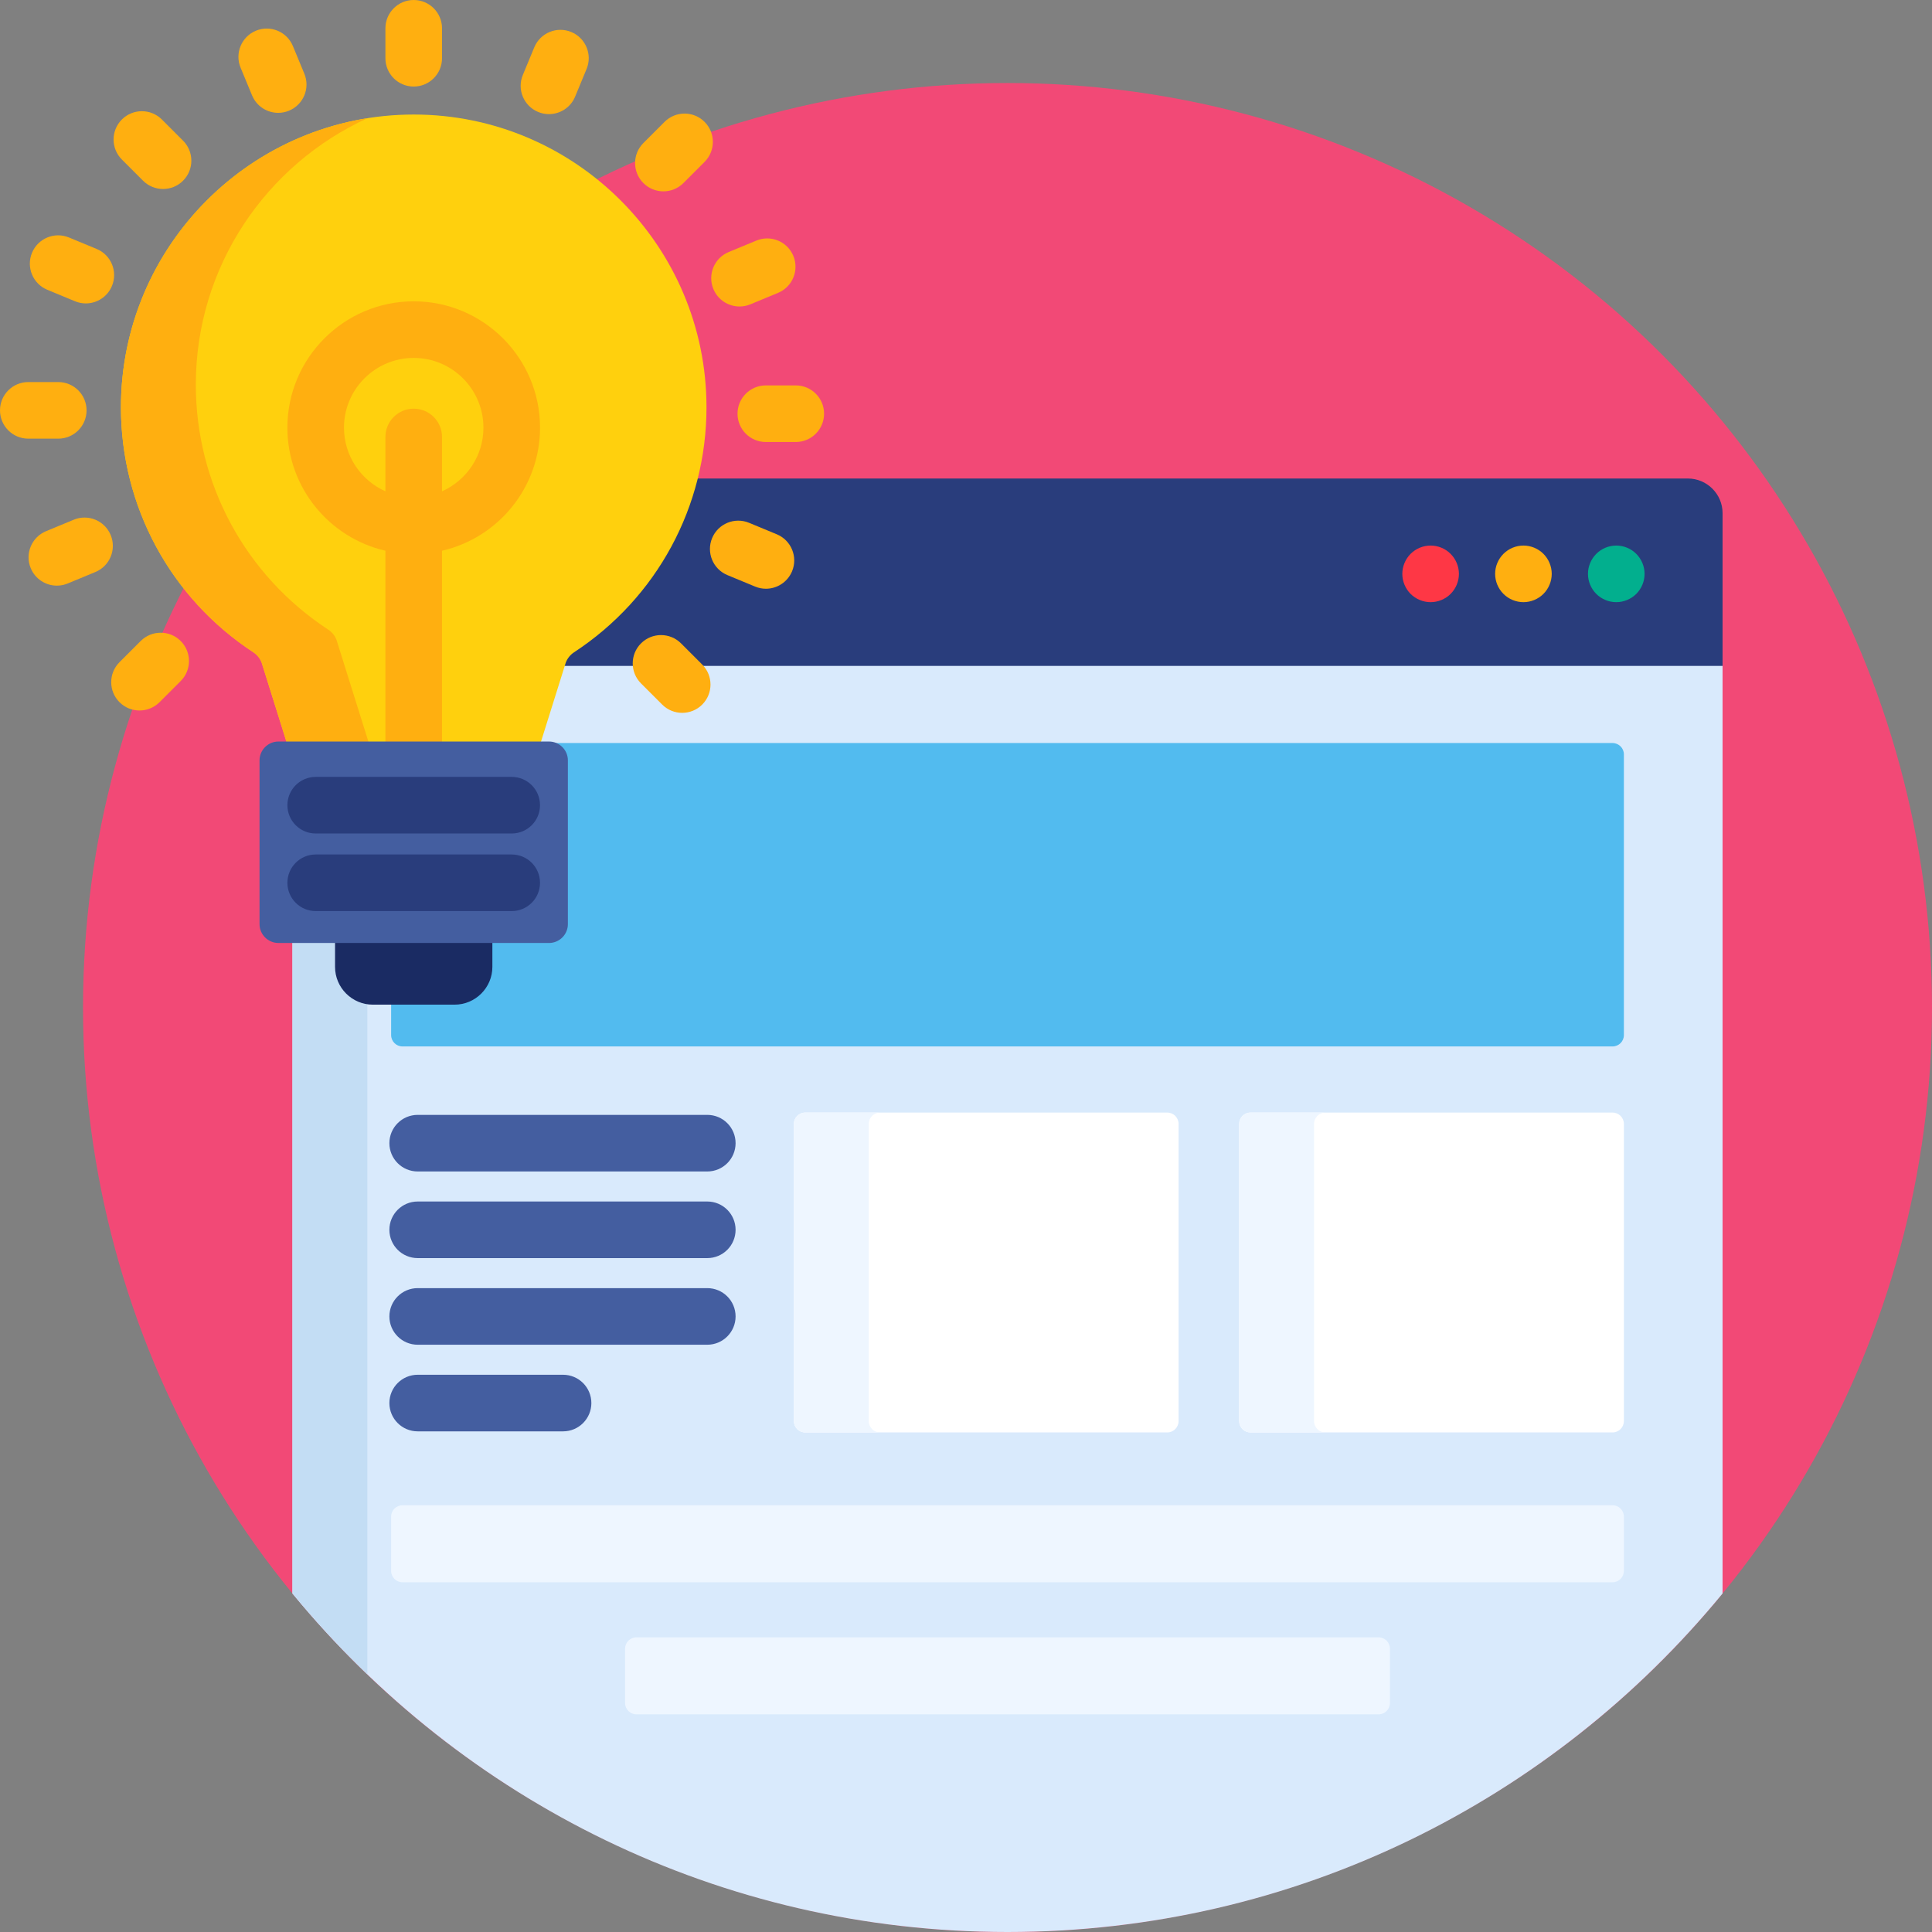
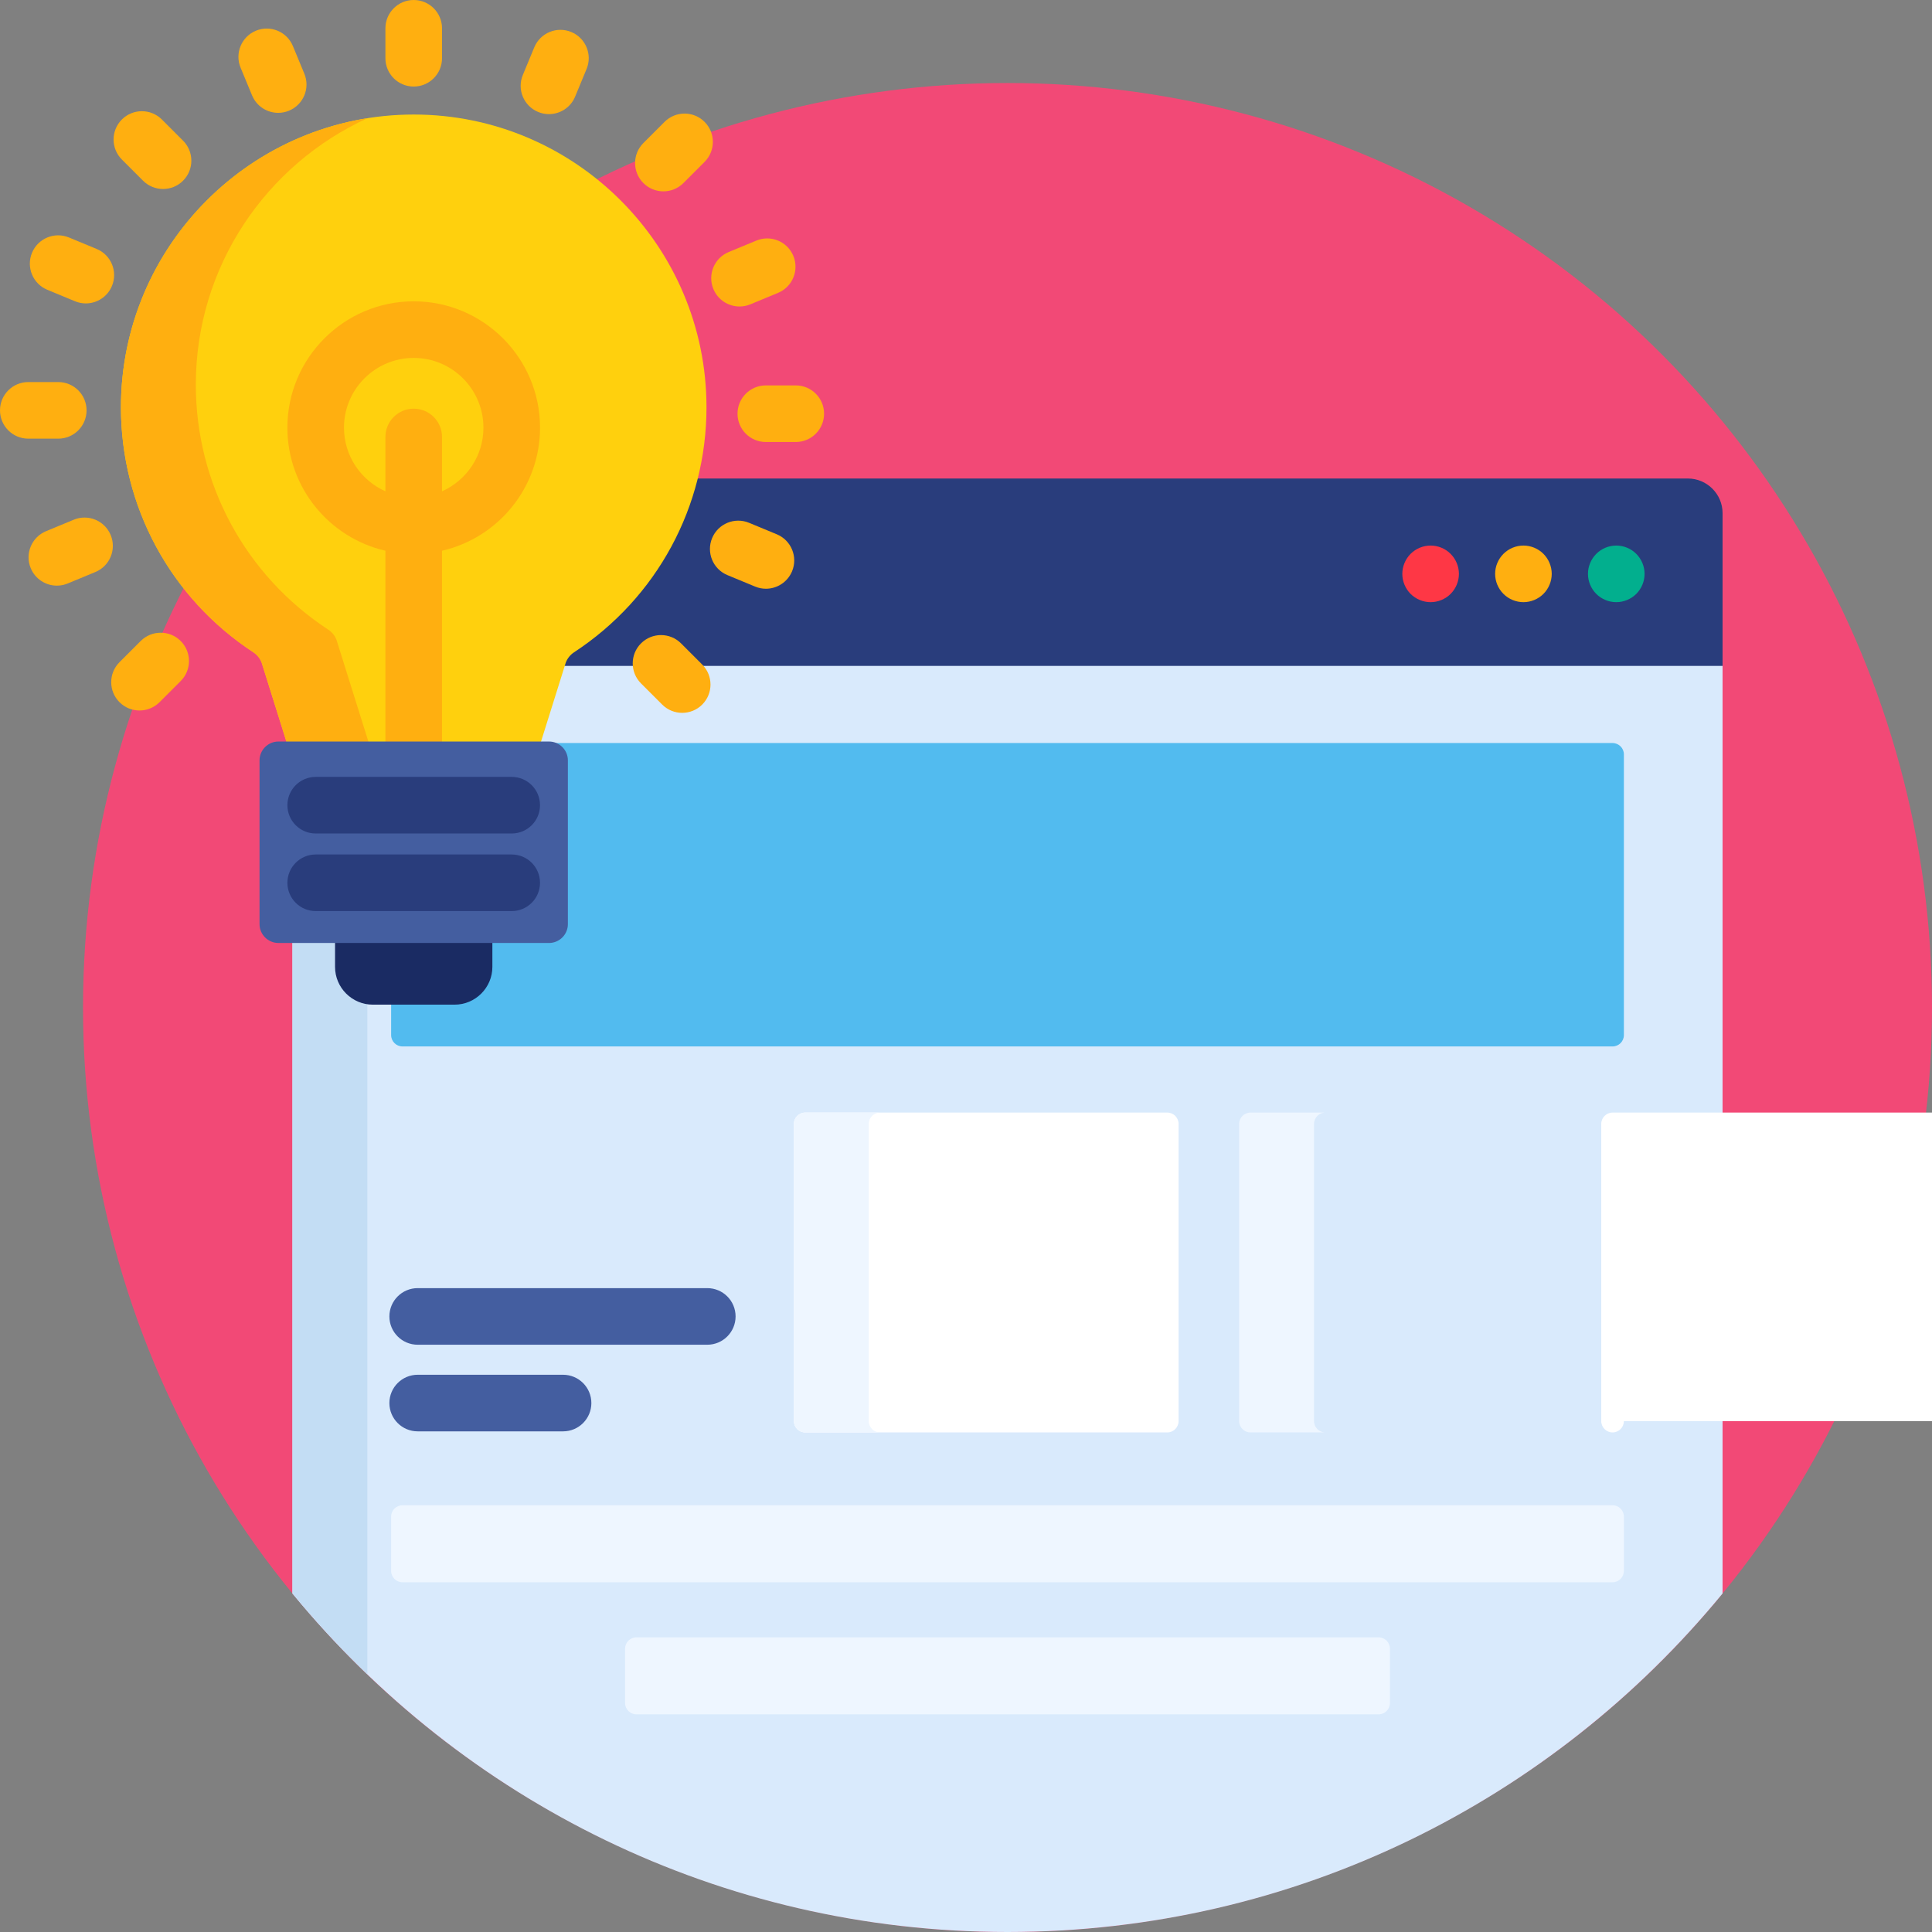
<svg xmlns="http://www.w3.org/2000/svg" version="1.1" id="Capa_1" x="0px" y="0px" viewBox="0 0 512 512" style="enable-background:new 0 0 512 512;" xml:space="preserve" width="512" height="512">
  <rect x="0" y="0" width="512" height="512" fill="#808080" stroke="none" />
  <circle style="" cx="267" cy="267" r="245" fill="#F24976" />
  <path style="" d="M142.425,196.213c-0.096,0.304-0.04,0.634,0.148,0.891c0.189,0.257,0.487,0.408,0.806,0.408h2.118 c2.206,0,4,1.794,4,4V244.9c0,2.206-1.794,4-4,4h-15.013c-0.553,0-1,0.447-1,1v6.344c0,4.963-4.037,9-9,9H98.792 c-4.963,0-9-4.037-9-9V249.9c0-0.553-0.447-1-1-1h-11.29v173.392C122.434,477.056,190.635,512,267,512 c76.367,0,144.568-34.945,189.5-89.712V175.475H148.93L142.425,196.213z" fill="#D9EAFC" />
  <path style="" d="M89.792,256.243v-6.344c0-0.553-0.447-1-1-1h-11.29v173.392c6.182,7.535,12.819,14.679,19.843,21.424 v-178.6C93.069,264.42,89.792,260.712,89.792,256.243z" fill="#C3DDF4" />
  <path style="" d="M427.348,196.913H142.492c0.029,0.063,0.039,0.134,0.081,0.19c0.189,0.257,0.487,0.408,0.806,0.408 h2.118c2.206,0,4,1.794,4,4v43.388c0,2.206-1.794,4-4,4h-15.013c-0.553,0-1,0.447-1,1v6.344c0,4.963-4.037,9-9,9h-16.83v9.074 c0,1.65,1.35,3,3,3h320.693c1.65,0,3-1.35,3-3v-74.404C430.348,198.263,428.998,196.913,427.348,196.913z" fill="#52BBEF" />
  <g>
    <path style="" d="M430.348,416.317c0,1.65-1.35,3-3,3H106.654c-1.65,0-3-1.35-3-3v-14.404c0-1.65,1.35-3,3-3h320.693 c1.65,0,3,1.35,3,3v14.404H430.348z" fill="#EEF6FF" />
    <path style="" d="M368.348,451.317c0,1.649-1.35,3-3,3H168.654c-1.65,0-3-1.351-3-3v-14.404c0-1.65,1.35-3,3-3 h196.693c1.65,0,3,1.35,3,3v14.404H368.348z" fill="#EEF6FF" />
  </g>
  <g>
    <path style="" d="M312.34,376.61c0,1.65-1.35,3-3,3h-95.959c-1.65,0-3-1.35-3-3v-78.764c0-1.65,1.35-3,3-3h95.959 c1.65,0,3,1.35,3,3V376.61z" fill="#FFFFFF" />
-     <path style="" d="M430.348,376.61c0,1.65-1.35,3-3,3h-95.961c-1.65,0-3-1.35-3-3v-78.764c0-1.65,1.35-3,3-3h95.961 c1.65,0,3,1.35,3,3V376.61z" fill="#FFFFFF" />
+     <path style="" d="M430.348,376.61c0,1.65-1.35,3-3,3c-1.65,0-3-1.35-3-3v-78.764c0-1.65,1.35-3,3-3h95.961 c1.65,0,3,1.35,3,3V376.61z" fill="#FFFFFF" />
  </g>
  <g>
    <path style="" d="M230.224,376.61v-78.764c0-1.65,1.35-3,3-3h-19.843c-1.65,0-3,1.35-3,3v78.764c0,1.65,1.35,3,3,3 h19.843C231.573,379.61,230.224,378.261,230.224,376.61z" fill="#EEF6FF" />
    <path style="" d="M348.229,376.61v-78.764c0-1.65,1.35-3,3-3h-19.843c-1.65,0-3,1.35-3,3v78.764c0,1.65,1.35,3,3,3 h19.843C349.579,379.61,348.229,378.261,348.229,376.61z" fill="#EEF6FF" />
  </g>
  <path style="" d="M447.322,126.812H183.879c-4.646,18.366-16.006,34.537-32.295,45.216 c-1.162,0.762-2.046,1.847-2.558,3.138l-0.411,1.31H456.5V135.99C456.5,130.941,452.371,126.812,447.322,126.812z" fill="#293D7C" />
  <path style="" d="M379.129,159.579c-1.98,0-3.91-0.801-5.309-2.19c-1.391-1.4-2.191-3.33-2.191-5.31 c0-1.971,0.801-3.9,2.191-5.3c1.398-1.401,3.328-2.2,5.309-2.2c1.971,0,3.91,0.799,5.299,2.2c1.4,1.399,2.201,3.329,2.201,5.3 c0,1.979-0.801,3.909-2.201,5.31C383.039,158.778,381.1,159.579,379.129,159.579z" fill="#FE3745" />
  <path style="" d="M403.725,159.579c-1.971,0-3.91-0.801-5.301-2.2c-1.4-1.391-2.199-3.32-2.199-5.3 c0-1.971,0.799-3.9,2.199-5.3c1.4-1.401,3.33-2.2,5.301-2.2c1.978,0,3.908,0.799,5.309,2.2c1.391,1.399,2.191,3.329,2.191,5.3 c0,1.97-0.801,3.909-2.191,5.3C407.633,158.778,405.703,159.579,403.725,159.579z" fill="#FFAF10" />
  <path style="" d="M428.328,159.579c-1.98,0-3.91-0.801-5.299-2.19c-1.4-1.4-2.201-3.33-2.201-5.31 c0-1.971,0.801-3.9,2.201-5.3c1.389-1.401,3.318-2.2,5.299-2.2c1.971,0,3.91,0.799,5.301,2.2c1.398,1.399,2.199,3.329,2.199,5.3 c0,1.979-0.801,3.909-2.199,5.31C432.228,158.778,430.299,159.579,428.328,159.579z" fill="#02AF8E" />
  <g>
-     <path style="" d="M187.438,310.452h-76.746c-4.143,0-7.5-3.357-7.5-7.5c0-4.142,3.357-7.5,7.5-7.5h76.746 c4.143,0,7.5,3.358,7.5,7.5C194.938,307.095,191.58,310.452,187.438,310.452z" fill="#445EA0" />
-     <path style="" d="M187.438,333.411h-76.746c-4.143,0-7.5-3.357-7.5-7.5s3.357-7.5,7.5-7.5h76.746 c4.143,0,7.5,3.357,7.5,7.5C194.938,330.054,191.58,333.411,187.438,333.411z" fill="#445EA0" />
    <path style="" d="M187.438,356.368h-76.746c-4.143,0-7.5-3.357-7.5-7.5s3.357-7.5,7.5-7.5h76.746 c4.143,0,7.5,3.357,7.5,7.5C194.938,353.011,191.58,356.368,187.438,356.368z" fill="#445EA0" />
    <path style="" d="M149.219,379.325h-38.527c-4.143,0-7.5-3.357-7.5-7.5s3.357-7.5,7.5-7.5h38.527 c4.143,0,7.5,3.357,7.5,7.5S153.361,379.325,149.219,379.325z" fill="#445EA0" />
  </g>
  <path style="" d="M109.639,30.353c-42.781,0-77.587,34.805-77.587,77.586c0,26.25,13.119,50.521,35.094,64.925 c0.981,0.645,1.742,1.578,2.175,2.67l6.891,21.979h66.854l6.891-21.979c0.433-1.092,1.193-2.025,2.176-2.67 c21.974-14.404,35.093-38.675,35.093-64.925C187.225,65.157,152.419,30.353,109.639,30.353z" fill="#FFD00D" />
  <g>
    <path style="" d="M102.139,145.95v51.562h15V145.95c14.859-3.416,25.977-16.739,25.977-32.62 c0-18.46-15.018-33.479-33.477-33.479c-18.46,0-33.479,15.019-33.479,33.479C76.16,129.211,87.279,142.535,102.139,145.95z M109.639,94.852c10.188,0,18.477,8.289,18.477,18.479c0,7.518-4.519,13.988-10.977,16.871v-14.4c0-4.143-3.357-7.5-7.5-7.5 s-7.5,3.357-7.5,7.5v14.4c-6.459-2.882-10.979-9.354-10.979-16.871C91.16,103.141,99.449,94.852,109.639,94.852z" fill="#FFAF10" />
    <path style="" d="M76.211,197.512h21.725l-8.772-27.979c-0.433-1.092-1.193-2.025-2.175-2.67 c-21.975-14.404-35.094-38.675-35.094-64.925c0-31.339,18.688-58.378,45.496-70.61c-36.98,5.891-65.339,37.997-65.339,76.61 c0,26.25,13.119,50.521,35.094,64.925c0.981,0.645,1.742,1.578,2.175,2.67L76.211,197.512z" fill="#FFAF10" />
  </g>
  <path style="" d="M88.797,248.899c0,0.035-0.005,0.068-0.005,0.104v7.24c0,5.5,4.5,10,10,10h21.692c5.5,0,10-4.5,10-10 v-7.24c0-0.035-0.005-0.068-0.005-0.104H88.797z" fill="#1A2B63" />
  <path style="" d="M150.497,244.899c0,2.75-2.25,5-5,5H73.78c-2.75,0-5-2.25-5-5v-43.388c0-2.75,2.25-5,5-5h71.717 c2.75,0,5,2.25,5,5L150.497,244.899L150.497,244.899z" fill="#445EA0" />
  <g>
    <path style="" d="M135.61,220.885H83.666c-4.143,0-7.5-3.357-7.5-7.5s3.357-7.5,7.5-7.5h51.944 c4.143,0,7.5,3.357,7.5,7.5C143.11,217.527,139.753,220.885,135.61,220.885z" fill="#293D7C" />
    <path style="" d="M135.61,241.447H83.666c-4.143,0-7.5-3.357-7.5-7.5s3.357-7.5,7.5-7.5h51.944 c4.143,0,7.5,3.357,7.5,7.5C143.11,238.09,139.753,241.447,135.61,241.447z" fill="#293D7C" />
  </g>
  <g>
    <path style="" d="M109.639,22.937c-4.143,0-7.5-3.357-7.5-7.5V7.5c0-4.143,3.357-7.5,7.5-7.5s7.5,3.357,7.5,7.5v7.936 C117.139,19.579,113.781,22.937,109.639,22.937z" fill="#FFAF10" />
    <path style="" d="M175.804,50.711c-1.919,0-3.839-0.732-5.304-2.196c-2.929-2.93-2.929-7.678,0-10.607l5.612-5.612 c2.93-2.928,7.678-2.928,10.607,0c2.929,2.93,2.929,7.678,0,10.607l-5.612,5.612C179.643,49.979,177.723,50.711,175.804,50.711z" fill="#FFAF10" />
    <path style="" d="M210.888,117.136h-7.938c-4.143,0-7.5-3.357-7.5-7.5c0-4.142,3.357-7.5,7.5-7.5h7.938 c4.143,0,7.5,3.358,7.5,7.5S215.03,117.136,210.888,117.136z" fill="#FFAF10" />
    <path style="" d="M180.79,188.914c-1.919,0-3.839-0.732-5.304-2.196l-5.612-5.612c-2.929-2.93-2.929-7.678,0-10.607 c2.93-2.928,7.678-2.928,10.607,0l5.612,5.612c2.929,2.93,2.929,7.678,0,10.607C184.629,188.182,182.709,188.914,180.79,188.914z" fill="#FFAF10" />
    <path style="" d="M36.973,188.288c-1.92,0-3.839-0.732-5.304-2.197c-2.929-2.929-2.929-7.678,0.001-10.606 l5.613-5.612c2.929-2.929,7.678-2.928,10.606,0.001c2.929,2.929,2.929,7.678-0.001,10.607l-5.613,5.612 C40.812,187.556,38.892,188.288,36.973,188.288z" fill="#FFAF10" />
    <path style="" d="M15.439,116.25H7.5c-4.143,0-7.5-3.357-7.5-7.5s3.357-7.5,7.5-7.5h7.939c4.143,0,7.5,3.357,7.5,7.5 S19.581,116.25,15.439,116.25z" fill="#FFAF10" />
    <path style="" d="M43.212,50.084c-1.919,0-3.839-0.732-5.304-2.196l-5.613-5.613c-2.929-2.93-2.929-7.678,0-10.607 c2.93-2.928,7.678-2.928,10.607,0l5.613,5.613c2.929,2.93,2.929,7.678,0,10.607C47.051,49.352,45.131,50.084,43.212,50.084z" fill="#FFAF10" />
    <path style="" d="M73.729,29.905c-2.943,0-5.735-1.743-6.932-4.631l-3.038-7.332c-1.586-3.827,0.231-8.214,4.058-9.8 c3.824-1.584,8.215,0.231,9.8,4.058l3.038,7.332c1.586,3.827-0.231,8.214-4.058,9.8C75.658,29.721,74.686,29.905,73.729,29.905z" fill="#FFAF10" />
    <path style="" d="M145.48,30.244c-0.957,0-1.929-0.184-2.867-0.573c-3.827-1.585-5.645-5.972-4.059-9.799l3.037-7.332 c1.586-3.827,5.975-5.646,9.799-4.059c3.827,1.585,5.645,5.972,4.059,9.799l-3.037,7.332 C151.215,28.5,148.423,30.244,145.48,30.244z" fill="#FFAF10" />
    <path style="" d="M195.984,81.225c-2.943,0-5.736-1.744-6.933-4.633c-1.584-3.826,0.233-8.214,4.061-9.799 l7.334-3.037c3.824-1.587,8.214,0.233,9.799,4.06c1.584,3.826-0.233,8.214-4.061,9.799l-7.334,3.037 C197.913,81.041,196.94,81.225,195.984,81.225z" fill="#FFAF10" />
    <path style="" d="M202.975,156.02c-0.956,0-1.928-0.184-2.866-0.572l-7.334-3.037 c-3.827-1.585-5.645-5.973-4.061-9.799c1.585-3.827,5.972-5.645,9.799-4.061l7.334,3.037c3.827,1.585,5.645,5.973,4.061,9.799 C208.711,154.275,205.918,156.02,202.975,156.02z" fill="#FFAF10" />
    <path style="" d="M15.074,155.202c-2.943,0-5.735-1.743-6.932-4.632c-1.586-3.826,0.231-8.214,4.059-9.799 l7.334-3.038c3.826-1.585,8.214,0.231,9.799,4.059c1.586,3.826-0.231,8.214-4.059,9.799l-7.334,3.038 C17.003,155.018,16.03,155.202,15.074,155.202z" fill="#FFAF10" />
    <path style="" d="M22.741,80.406c-0.956,0-1.928-0.184-2.865-0.572l-7.335-3.036C8.714,75.214,6.896,70.827,8.479,67 c1.584-3.828,5.975-5.646,9.798-4.062l7.335,3.036c3.827,1.584,5.645,5.971,4.061,9.798C28.479,78.662,25.685,80.406,22.741,80.406 z" fill="#FFAF10" />
  </g>
  <g>
</g>
  <g>
</g>
  <g>
</g>
  <g>
</g>
  <g>
</g>
  <g>
</g>
  <g>
</g>
  <g>
</g>
  <g>
</g>
  <g>
</g>
  <g>
</g>
  <g>
</g>
  <g>
</g>
  <g>
</g>
  <g>
</g>
</svg>